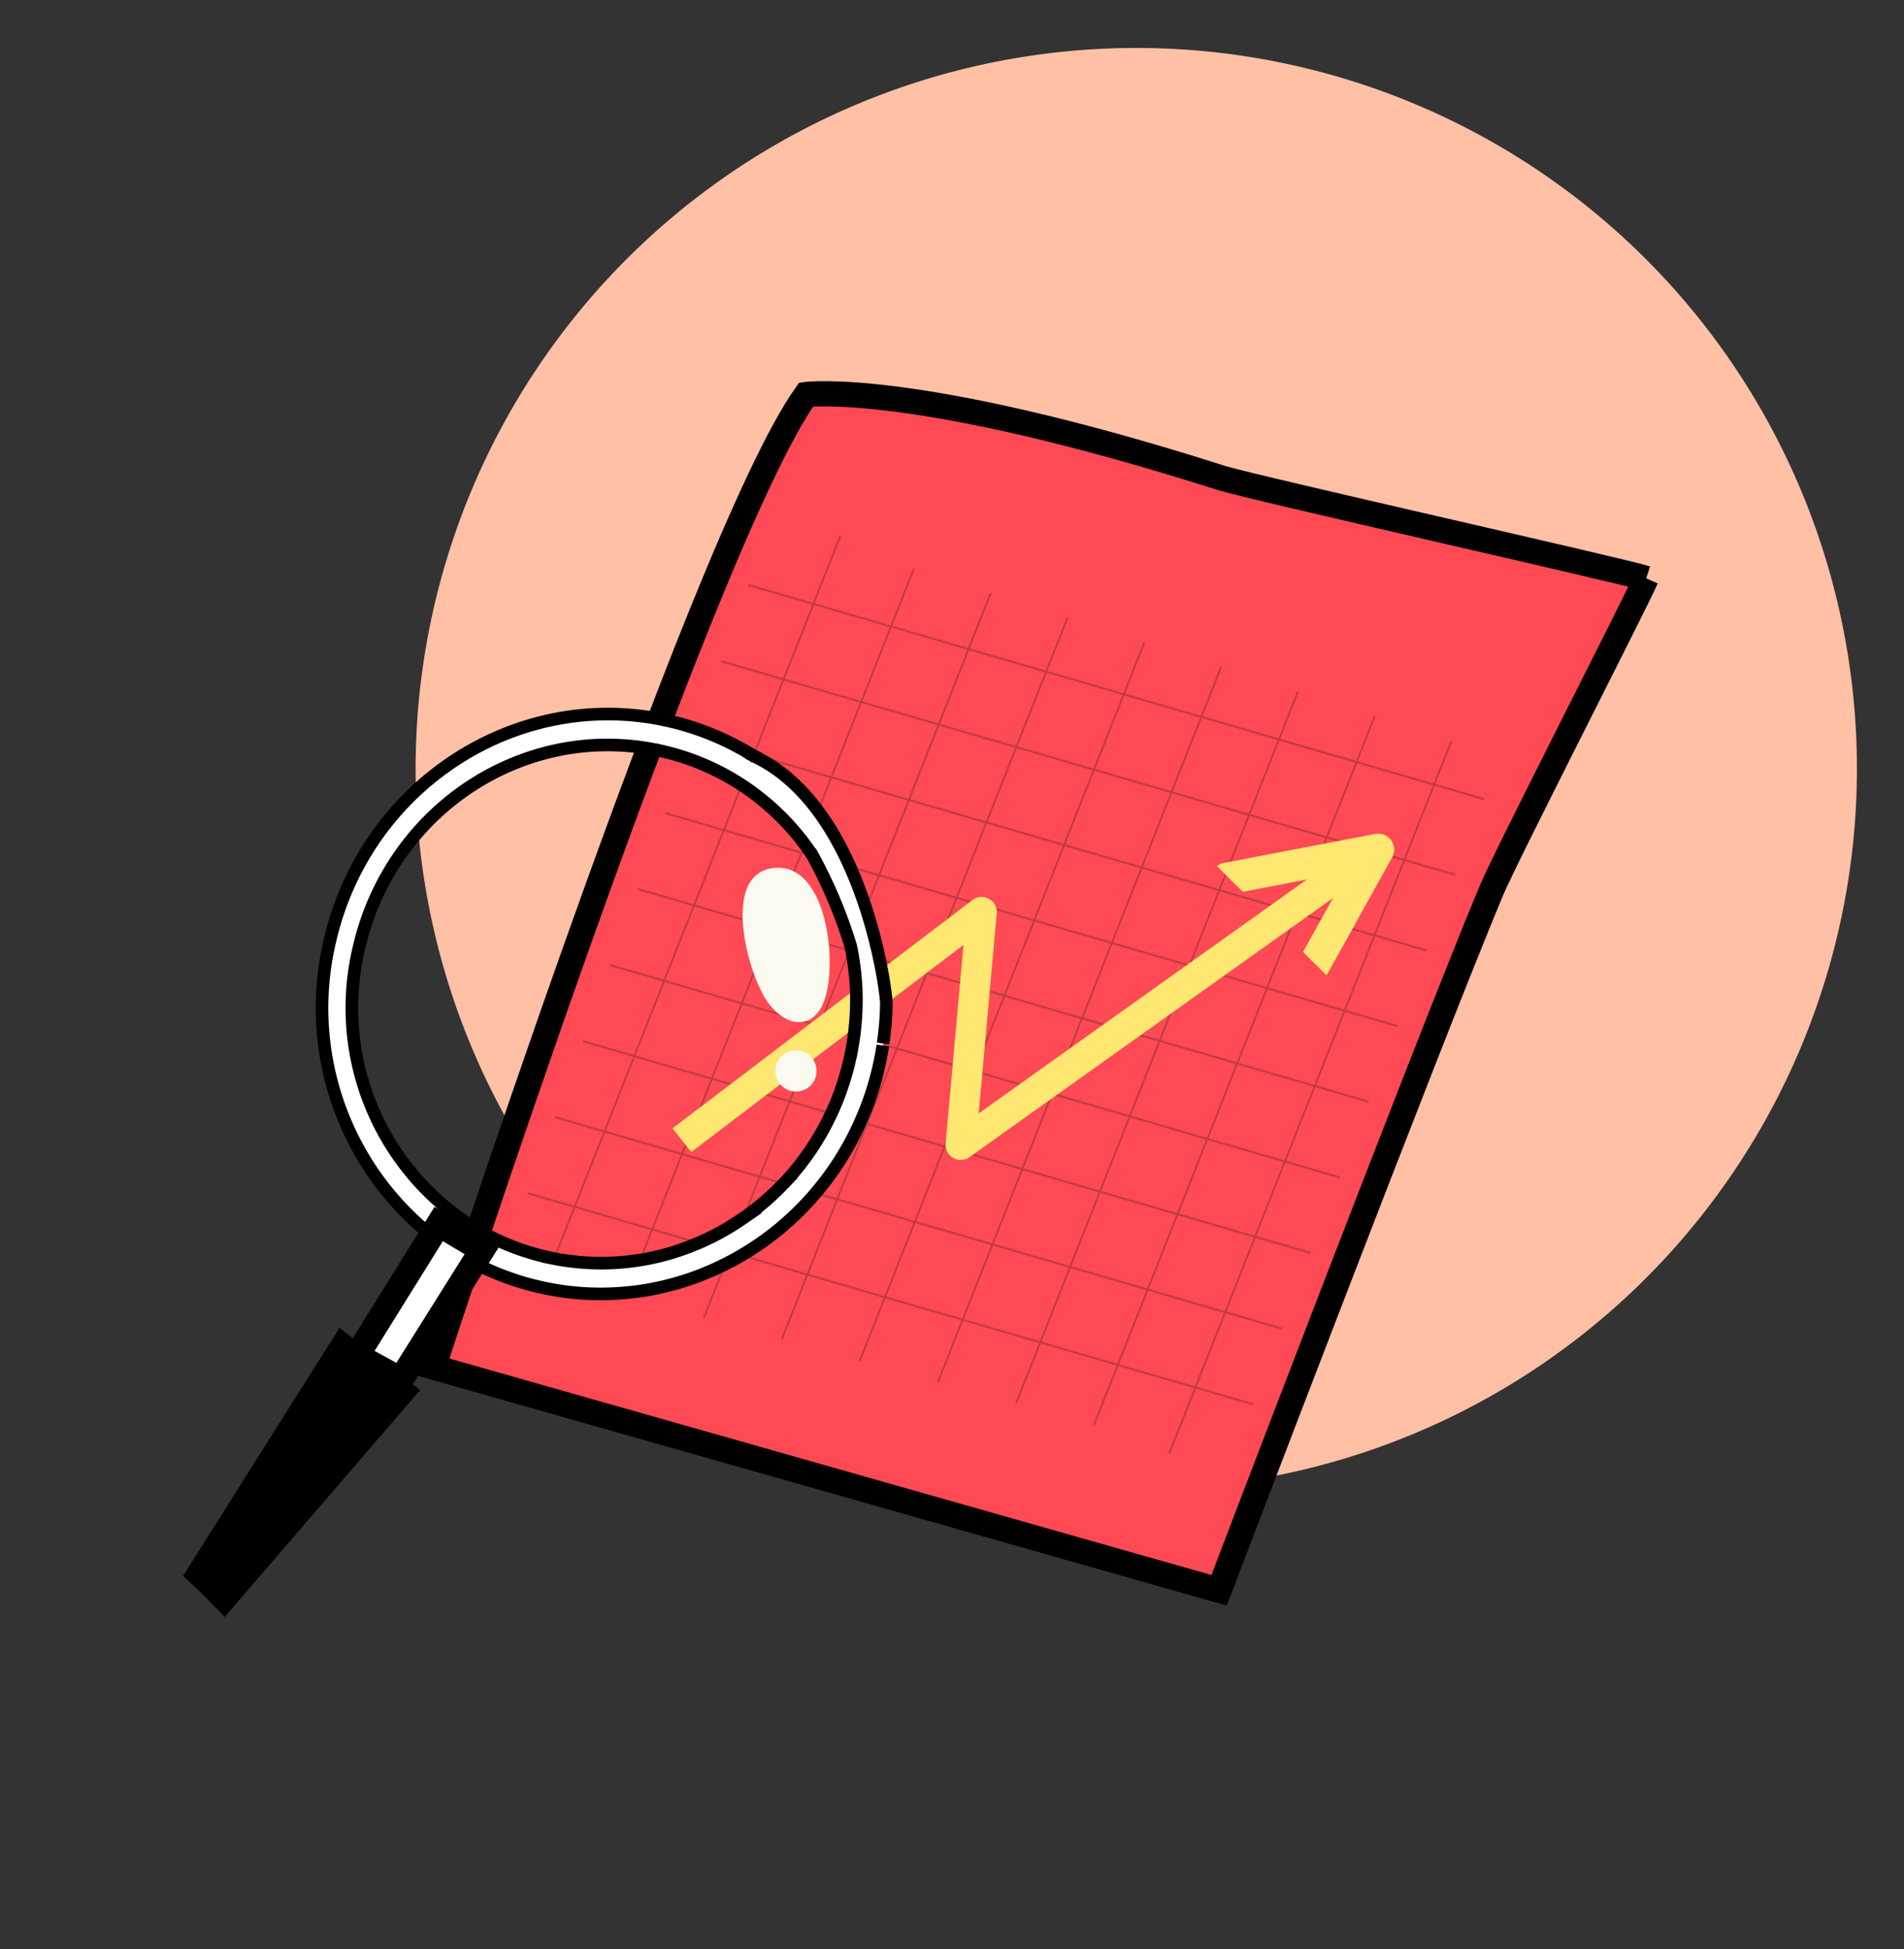
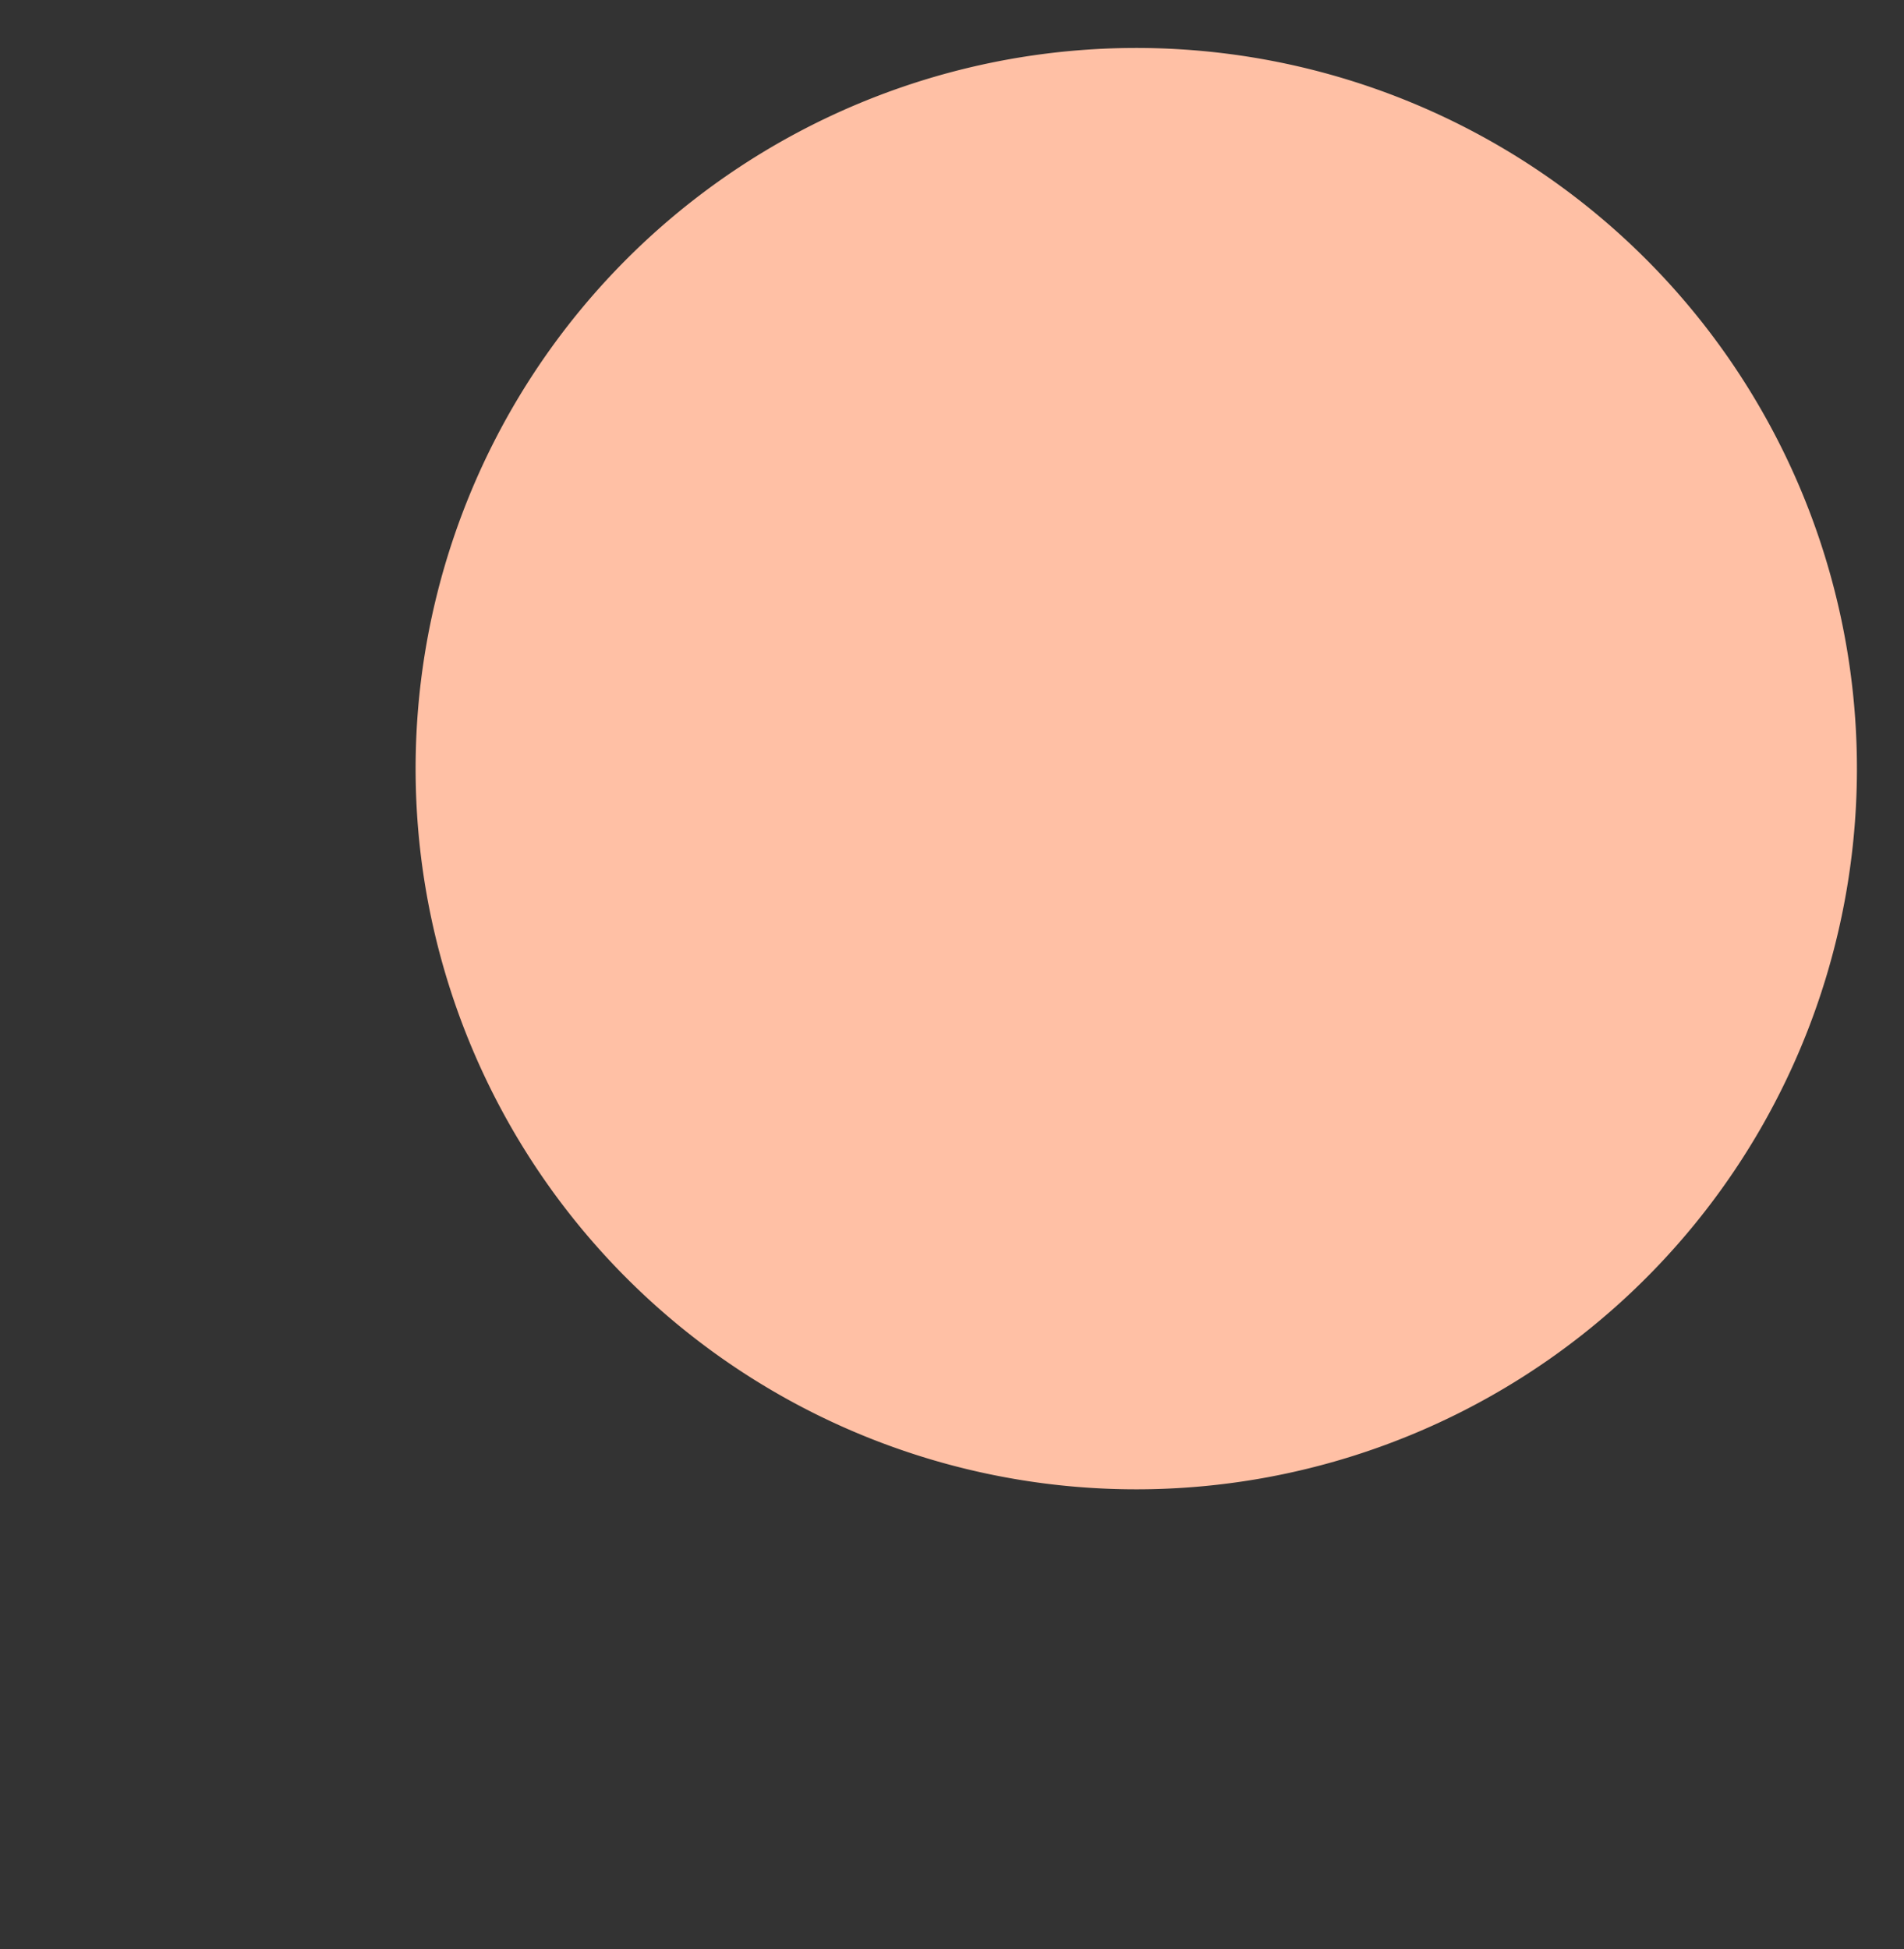
<svg xmlns="http://www.w3.org/2000/svg" width="151" height="154.568" viewBox="0 0 151 154.568">
  <rect x="0" y="0" width="151" height="154.568" fill="#333333" stroke="none" />
  <defs>
    <clipPath id="clip-path">
-       <rect id="Rectangle_698" data-name="Rectangle 698" width="114.723" height="114.723" fill="none" />
-     </clipPath>
+       </clipPath>
    <clipPath id="clip-path-2">
      <rect id="Rectangle_697" data-name="Rectangle 697" width="66.909" height="65.038" fill="none" />
    </clipPath>
  </defs>
  <g id="Group_1884" data-name="Group 1884" transform="translate(-989 -1862.554)">
    <path id="Path_1914" data-name="Path 1914" d="M224.275,57.127A57.127,57.127,0,1,1,167.147,0a57.128,57.128,0,0,1,57.128,57.127" transform="matrix(0.998, -0.07, 0.07, 0.998, 908.301, 1878.198)" fill="#ffc0a5" />
    <g id="Group_1413" data-name="Group 1413" transform="translate(885.142 1845.491) rotate(13)">
      <g id="Group_1414" data-name="Group 1414" transform="translate(134 4)">
        <g id="Group_1411" data-name="Group 1411" transform="translate(0)">
          <g id="Group_1410" data-name="Group 1410" clip-path="url(#clip-path)">
            <path id="Path_1542" data-name="Path 1542" d="M234.147,20.526c-.467,2.432-5.9,23.986-6.4,26.922-2.253,13.234-8.549,58.892-8.549,58.892l-64.7-3.229s5.973-68.568,11.455-81.8c0,0,8.07-3.061,33.562-.965,2.408.2,32.533.014,34.636.182" transform="translate(-125.587 -15.941)" fill="#ff4954" stroke="#000" stroke-width="2" />
            <g id="Group_1409" data-name="Group 1409" transform="translate(33.078 15.689)" opacity="0.306">
              <g id="Group_1408" data-name="Group 1408">
                <g id="Group_1407" data-name="Group 1407" clip-path="url(#clip-path-2)">
                  <path id="Path_1543" data-name="Path 1543" d="M202.075,83.868l-.1.676-.025.152-.727,4.815-.025.152-.935,6.205h-.006l-.019.152-.942,6.2-.019.158h-.006l-.935,6.2-.025.158-.935,6.193-.025.158-.942,6.206-.019.152-.942,6.2-.025.158-.935,6.2-.025.158-.935,6.193-.025.158-.84,5.536-.025.158-.145-.006.025-.158.834-5.536h.006l.019-.158.942-6.2.019-.152h.006l.935-6.206.025-.158.935-6.193.025-.158.941-6.2.019-.158.941-6.193.025-.158.935-6.205.025-.152.935-6.2h.006l.019-.158.942-6.2.025-.158.727-4.809.025-.158.1-.683Z" transform="translate(-189.55 -83.849)" fill="#301c18" />
                  <path id="Path_1544" data-name="Path 1544" d="M236.21,90.313l-.025.158-.7,4.645-.019.152h-.006l-.935,6.206-.025.152-.935,6.2-.025.158-.942,6.2-.019.158-.941,6.193-.025.158-.935,6.206-.025.152-.941,6.2-.019.158-.942,6.2-.025.158-.935,6.193-.025.158-.821,5.435-.025.152-.145-.006.025-.152.821-5.435.025-.158.935-6.193.025-.158.935-6.206h.006l.019-.152.942-6.2.019-.158.942-6.2.025-.158.935-6.193.025-.158.941-6.2.019-.158.942-6.2.025-.158.935-6.2.025-.158.7-4.645.025-.158Z" transform="translate(-217.417 -89.094)" fill="#301c18" />
                  <path id="Path_1545" data-name="Path 1545" d="M270.48,93.15l-.025.158-.676,4.474-.025.158-.935,6.193h-.006l-.019.158-.941,6.2-.019.158-.942,6.2-.025.158-.935,6.193-.025.158-.935,6.205-.025.158-.935,6.193-.025.158-.941,6.2-.025.158-.935,6.193-.025.158-.8,5.327-.025.158-.145-.006.025-.158.8-5.327.025-.158.935-6.193.025-.158.942-6.206.019-.152.942-6.2.019-.158.941-6.2.025-.158L266.72,117l.025-.158.935-6.2.025-.158.935-6.2.025-.158.941-6.2.019-.158.683-4.474.019-.158Z" transform="translate(-245.31 -91.399)" fill="#301c18" />
                  <path id="Path_1546" data-name="Path 1546" d="M304.716,95.987l-.025.158-.651,4.3-.025.158-.935,6.193-.025.158-.935,6.2-.025.158-.942,6.2-.019.158-.942,6.2-.019.152-.942,6.206-.025.158-.935,6.193-.025.158-.935,6.2-.025.158-.935,6.193-.025.158-.79,5.226-.025.152h-.145l.019-.158.79-5.226.025-.158.941-6.193.019-.158.942-6.2.025-.158.935-6.2.025-.158.935-6.2.025-.158.935-6.193.025-.158.942-6.2.019-.158.942-6.2.025-.158.935-6.2.025-.158.651-4.3.025-.158Z" transform="translate(-273.177 -93.705)" fill="#301c18" />
                  <path id="Path_1547" data-name="Path 1547" d="M338.958,98.824l-.025.158-.626,4.133-.019.158h-.006l-.935,6.193-.025.158-.935,6.2-.025.158-.942,6.2-.019.158-.942,6.2-.025.152-.935,6.206-.025.158-.935,6.193-.025.158-.942,6.2-.025.158-.935,6.193-.025.158-.771,5.119-.025.158-.145-.006.019-.158.777-5.119.025-.158.935-6.193.025-.158.935-6.2h.006l.019-.158.942-6.2.025-.158.935-6.2.025-.158.935-6.193.025-.158.942-6.2.019-.158.942-6.2.025-.158.935-6.2.025-.152.626-4.139.025-.158Z" transform="translate(-301.042 -96.011)" fill="#301c18" />
                  <path id="Path_1548" data-name="Path 1548" d="M373.2,101.627l-.025.158-.6,3.969-.025.158-.935,6.193-.025.158-.942,6.2-.019.158-.941,6.2-.025.158-.935,6.2-.025.158-.935,6.2-.025.158-.935,6.193-.025.158-.942,6.2-.019.158-.942,6.2-.019.152h-.006l-.758,5.017-.019.152h-.152l.025-.158.758-5.017.025-.158.935-6.193.025-.158.942-6.2.019-.158.942-6.2.019-.152.942-6.206.025-.158.935-6.193.025-.158.935-6.2.025-.158.941-6.2.019-.158.942-6.2.019-.152.607-3.975.019-.158Z" transform="translate(-328.909 -98.29)" fill="#301c18" />
                  <path id="Path_1549" data-name="Path 1549" d="M407.437,104.465l-.025.158-.575,3.8-.025.158-.935,6.193-.025.158-.935,6.2-.025.158-.941,6.206-.019.152-.941,6.2-.019.158-.942,6.2-.025.158-.935,6.193-.025.158-.935,6.2-.025.158-.935,6.2-.025.152-.746,4.91-.019.158-.152-.006.025-.158.746-4.91.019-.158.942-6.193.019-.158.941-6.2.025-.158.935-6.193.025-.158.935-6.206.025-.158.935-6.193.025-.158.942-6.2.019-.158.941-6.2.025-.158.935-6.2.025-.152.575-3.8.025-.158Z" transform="translate(-356.775 -100.597)" fill="#301c18" />
                  <path id="Path_1550" data-name="Path 1550" d="M441.68,107.3l-.025.158-.55,3.627-.019.158-.941,6.193-.025.158-.935,6.2-.025.158-.942,6.206-.019.158-.942,6.193-.025.158-.935,6.2-.025.158-.935,6.193-.025.158-.942,6.2-.019.158-.942,6.2-.025.152-.727,4.809-.025.152-.145-.006.025-.152.727-4.809.025-.158.935-6.193.025-.158.942-6.2.019-.158.942-6.193.025-.158.935-6.206.025-.158.935-6.193.025-.158.941-6.2.025-.158.935-6.2.025-.158.935-6.193.025-.158.55-3.634.025-.158Z" transform="translate(-384.642 -102.903)" fill="#301c18" />
                  <path id="Path_1551" data-name="Path 1551" d="M475.5,110.138l-.019.158-.524,3.457-.025.158L474,120.1h-.006l-.019.158-.942,6.2-.025.158-.935,6.206-.025.158-.935,6.193-.025.158-.942,6.2-.025.158-.935,6.193-.025.158-.935,6.2-.025.158-.942,6.2-.019.158-.714,4.7-.025.158-.095.638-.145-.019.095-.626.025-.158.708-4.7.025-.158.942-6.193.019-.158.942-6.2.025-.158.935-6.193.025-.158.941-6.205.019-.152.942-6.2.025-.158.935-6.2.025-.158.935-6.2.025-.158.942-6.193.019-.158.524-3.463.025-.158Z" transform="translate(-412.096 -105.209)" fill="#301c18" />
                  <path id="Path_1552" data-name="Path 1552" d="M270.735,115.874l-.025.158-.152-.006-3.893-.221-.145-.006-6.25-.354-.152-.006-6.256-.354-.145-.013-6.25-.348-.145-.013-6.25-.348h-.006l-.145-.013L234.664,114l-.145-.013-6.25-.347-.145-.013-6.25-.354h-.006l-.145-.006-6.25-.354-.145-.006-5.119-.291-.158-.006.019-.158.158.013,5.125.284.145.013,6.25.348.146.013,6.25.347.152.013,6.25.347.145.013,6.256.354.145.006,6.25.354.152.006,6.25.354.145.006,6.256.354.145.006,6.25.354.152.006,3.886.221Z" transform="translate(-203.826 -107.103)" fill="#301c18" />
                  <path id="Path_1553" data-name="Path 1553" d="M266.473,149.906l-.019.158-.158-.006-3.969-.227-.152-.006-6.25-.354-.145-.006-6.256-.354-.145-.006-6.25-.354-.145-.006-6.256-.354-.145-.006-6.256-.354-.145-.006-6.25-.354-.152-.006-6.25-.354-.145-.006-6.25-.354-.145-.006h-.006l-4.935-.278-.152-.006.019-.158.152.006,4.942.278.145.013h.006l6.25.348.145.013,6.25.347.145.006h.006l6.25.354.145.006,6.256.354.145.006,6.25.354.152.006,6.25.354.145.006,6.256.354.145.006,6.25.354.145.006h.006l3.962.228Z" transform="translate(-200.449 -134.778)" fill="#301c18" />
                  <path id="Path_1554" data-name="Path 1554" d="M262.212,183.916l-.019.158-.158-.013-4.051-.228-.145-.006-6.25-.354-.145-.006-6.256-.354-.145-.006-6.25-.354-.152-.006-6.25-.354-.145-.006-6.256-.354-.145-.006-6.25-.354-.152-.006-6.25-.354-.145-.006-6.25-.354h-.006l-.145-.013-4.752-.265-.152-.006.019-.158.152.006,4.758.272.145.006,6.25.354.152.006,6.25.354.145.006,6.25.354.152.006,6.25.354.152.006,6.25.354.145.006,6.25.354.152.006,6.256.354.145.006,6.25.354.145.006,4.051.234Z" transform="translate(-197.073 -162.424)" fill="#301c18" />
                  <path id="Path_1555" data-name="Path 1555" d="M257.951,217.954l-.019.158-.158-.013-4.127-.228-.145-.013-6.25-.347-.152-.013-6.25-.354-.152-.006-6.25-.354-.145-.006-6.25-.354-.152-.006-6.25-.354-.152-.006-6.25-.354-.145-.006-6.25-.354-.152-.006-6.25-.354-.145-.006-4.569-.259-.152-.006.019-.158.152.006,4.575.259.145.006,6.25.354.145.006,6.256.354.145.006,6.25.354.145.006,6.256.354.145.006,6.256.354.145.006,6.25.354.145.013,6.256.348.145.013,6.256.347.145.013,4.126.227Z" transform="translate(-193.696 -190.098)" fill="#301c18" />
                  <path id="Path_1556" data-name="Path 1556" d="M253.7,251.958l-.025.158-.152-.013-4.209-.234-.145-.013-6.256-.348-.145-.013-6.25-.347-.152-.013-6.25-.347-.145-.013-6.256-.354-.145-.006-6.25-.354-.152-.006-6.25-.354-.145-.006-6.256-.354-.145-.006-6.25-.354-.146-.006-4.385-.247-.152-.013.019-.152.152.006,4.386.246.152.006,6.25.354.145.006,6.256.354.145.006,6.25.354.145.013,6.256.348.145.013,6.256.348.145.013,6.25.347.145.013,6.256.347.145.013,6.25.354.152.006,4.2.234Z" transform="translate(-190.319 -217.745)" fill="#301c18" />
                  <path id="Path_1557" data-name="Path 1557" d="M249.407,285.968l-.019.158-.158-.013-4.291-.24-.145-.006-6.25-.354-.145-.006-6.256-.354-.145-.006-6.25-.354-.145-.013-6.256-.348-.145-.013-6.256-.348-.145-.013-6.25-.347-.145-.013-6.256-.354L200,283.34l-6.25-.354-.152-.006-4.2-.234-.158-.013.019-.158.158.013,4.2.234.145.013,6.25.348.152.013,6.25.348.152.013,6.25.348.145.013,6.256.347.145.013,6.25.354.152.006,6.25.354.145.006,6.256.354.145.006,6.25.354.145.006,4.285.24Z" transform="translate(-186.915 -245.392)" fill="#301c18" />
                  <path id="Path_1558" data-name="Path 1558" d="M245.145,319.972l-.019.152-.158-.006-4.367-.246-.145-.006-6.25-.354-.145-.006-6.256-.354-.145-.006-6.25-.354-.145-.006-6.256-.354-.145-.006h-.006l-6.25-.354-.145-.006-6.25-.354-.145-.013-6.256-.348-.145-.013h-.006l-6.25-.348-.145-.013-4.013-.221-.158-.013.019-.158.158.013,4.019.221.145.013,6.25.354.145.006,6.256.354.152.006,6.25.354.145.006,6.25.354.152.006,6.25.354.152.006,6.25.354.145.006,6.25.354.152.006,6.25.354.145.006,4.367.246Z" transform="translate(-183.538 -273.038)" fill="#301c18" />
                  <path id="Path_1559" data-name="Path 1559" d="M240.889,354.009l-.025.152-.158-.006-4.443-.253-.145-.006-6.25-.354-.152-.006-6.25-.354-.145-.006-6.25-.354-.152-.006-6.256-.354-.145-.006-6.25-.354-.145-.006-6.256-.354-.145-.006-6.256-.354-.145-.006-6.25-.354-.145-.013-3.829-.215-.158-.006.019-.158.158.006,3.83.221h.006l.145.006,6.25.354.145.006,6.256.354.145.006,6.25.354.152.006,6.25.354.145.006,6.256.354.145.006,6.25.354.152.006,6.25.354.145.006,6.25.354.152.006,4.443.253Z" transform="translate(-180.161 -300.712)" fill="#301c18" />
                  <path id="Path_1560" data-name="Path 1560" d="M236.628,388.007l-.025.158-.152-.006-4.525-.253-.152-.013-6.25-.354-.145-.006-6.25-.354-.145-.006-6.25-.354h-.006l-.145-.006-6.256-.354-.145-.006-6.25-.354-.152-.006-6.25-.354-.145-.006-6.256-.354-.145-.006-6.25-.354-.145-.006h-.006l-3.646-.208-.152-.006.019-.158.152.006,3.653.209.152.006,6.25.354.145.006,6.256.354.145.006,6.25.354.152.006,6.25.354.145.006,6.256.354.145.013,6.25.347.152.013,6.25.348.145.013,6.25.348.145.013,4.525.253Z" transform="translate(-176.784 -328.359)" fill="#301c18" />
                </g>
              </g>
            </g>
            <path id="Path_1562" data-name="Path 1562" d="M279.189,168.745l-25.208,28.469a1.212,1.212,0,0,1-1.251.354,1.191,1.191,0,0,1-.84-.986l-2.161-15.659-17.334,20.86-1.877-1.491,19.11-23a1.189,1.189,0,0,1,1.251-.385,1.2,1.2,0,0,1,.859.992l2.174,15.773L277.439,167.1Z" transform="translate(-187.386 -135.836)" fill="#ffe771" />
            <path id="Path_1563" data-name="Path 1563" d="M443.741,156.934l-2.964,10.294-2.237-1.4,2.022-7-7.748,3.431-2.458-1.529a1.28,1.28,0,0,1,.474-.36l11.185-4.948a1.265,1.265,0,0,1,1.725,1.51" transform="translate(-349.834 -126.256)" fill="#ffe771" />
            <path id="Path_1564" data-name="Path 1564" d="M114.233,191.188m1.468,6.5a23.6,23.6,0,0,0-.461-3.139c-.21-.959-5.29-14.758-14.642-16.757-.042-.012-.084-.03-.132-.042,0-.006,0-.006-.006,0q-.269-.1-.557-.18c-.15-.054-.3-.1-.449-.138a21.632,21.632,0,0,0-6-.845c-.257,0-.515.006-.767.012-11.982.419-21.568,10.556-21.568,23.006a23.091,23.091,0,0,0,13.114,20.981,21.691,21.691,0,0,0,3.313,1.222c.15.048.306.09.461.132a21.777,21.777,0,0,0,5.446.689,21.534,21.534,0,0,0,6.836-1.1.675.675,0,0,0,.156-.054,19.794,19.794,0,0,0,2.528-1.036,21.916,21.916,0,0,0,4.361-2.8,1.862,1.862,0,0,0,.168-.138c.324-.27.641-.545.947-.833.048-.048.1-.1.156-.15a22.9,22.9,0,0,0,4.511-5.991c.03-.054.054-.1.078-.156a22.916,22.916,0,0,0,2.133-6.135,1.2,1.2,0,0,0,.03-.156,23.359,23.359,0,0,0,.425-4.469c0-.593-.024-1.18-.066-1.761m-2.786,6.255a20.789,20.789,0,0,1-2.373,6.117c-.036.054-.066.1-.1.156a20.472,20.472,0,0,1-2.361,3.205c-.06.066-.12.132-.186.2a19.564,19.564,0,0,1-2.822,2.54,1.566,1.566,0,0,1-.2.144,19.382,19.382,0,0,1-4.026,2.259c-.054.018-.108.042-.156.06a19.271,19.271,0,0,1-5.038,1.276c-.485.054-.983.1-1.48.114a1.159,1.159,0,0,0-.144.006c-.2.006-.4.006-.593.006a19.325,19.325,0,0,1-5.673-.845,20.5,20.5,0,0,1-14.289-19.729c0-10.982,8.346-19.95,18.86-20.543.365-.018.731-.03,1.1-.03a19.271,19.271,0,0,1,5.638.833c.335.1.671.21,1,.335a.928.928,0,0,1,.138.048,19.8,19.8,0,0,1,5.8,3.379c.042.042.09.078.132.114.234.2.467.413.695.623a37.921,37.921,0,0,1,4.565,6.291c.042.078.078.156.114.234a1.565,1.565,0,0,1,.066.15c.03.06.054.114.078.168a21.843,21.843,0,0,1,.965,2.72,20.776,20.776,0,0,1,.6,3.026c.03.2.048.4.072.605a1.474,1.474,0,0,0,.012.156c.054.623.084,1.252.084,1.893a21.475,21.475,0,0,1-.443,4.338c-.012.054-.024.108-.036.156" transform="translate(-57.809 -143.547)" fill="#fff" stroke="#000" stroke-width="1" />
            <path id="Path_1565" data-name="Path 1565" d="M241.879,237.081a4.28,4.28,0,0,0,1.683.924,2.063,2.063,0,0,0,1.825-.374,2.474,2.474,0,0,0,.681-1.223c.781-2.821-1.957-11.305-6.168-9.85-4.123,1.426.036,8.928,1.979,10.523" transform="translate(-193.583 -184.032)" fill="#fbfaf1" />
            <path id="Path_1566" data-name="Path 1566" d="M270.586,301.922a1.632,1.632,0,1,1-1.632-1.632,1.632,1.632,0,0,1,1.632,1.632" transform="translate(-217.305 -244.104)" fill="#fbfaf1" />
            <path id="Path_1567" data-name="Path 1567" d="M125.782,406.295l-3.977,11.625,3.824,1.071,3.977-11.472Z" transform="translate(-99.015 -330.274)" fill="#fff" stroke="#000" stroke-width="2" />
            <path id="Path_1568" data-name="Path 1568" d="M96.572,461.982,85.521,483c-3.627-2.316-1.463-.958-3.95-2.427l7.662-21.955,2.127.977,3.625,1.66Z" transform="translate(-68.276 -372.805)" />
          </g>
        </g>
      </g>
    </g>
  </g>
</svg>